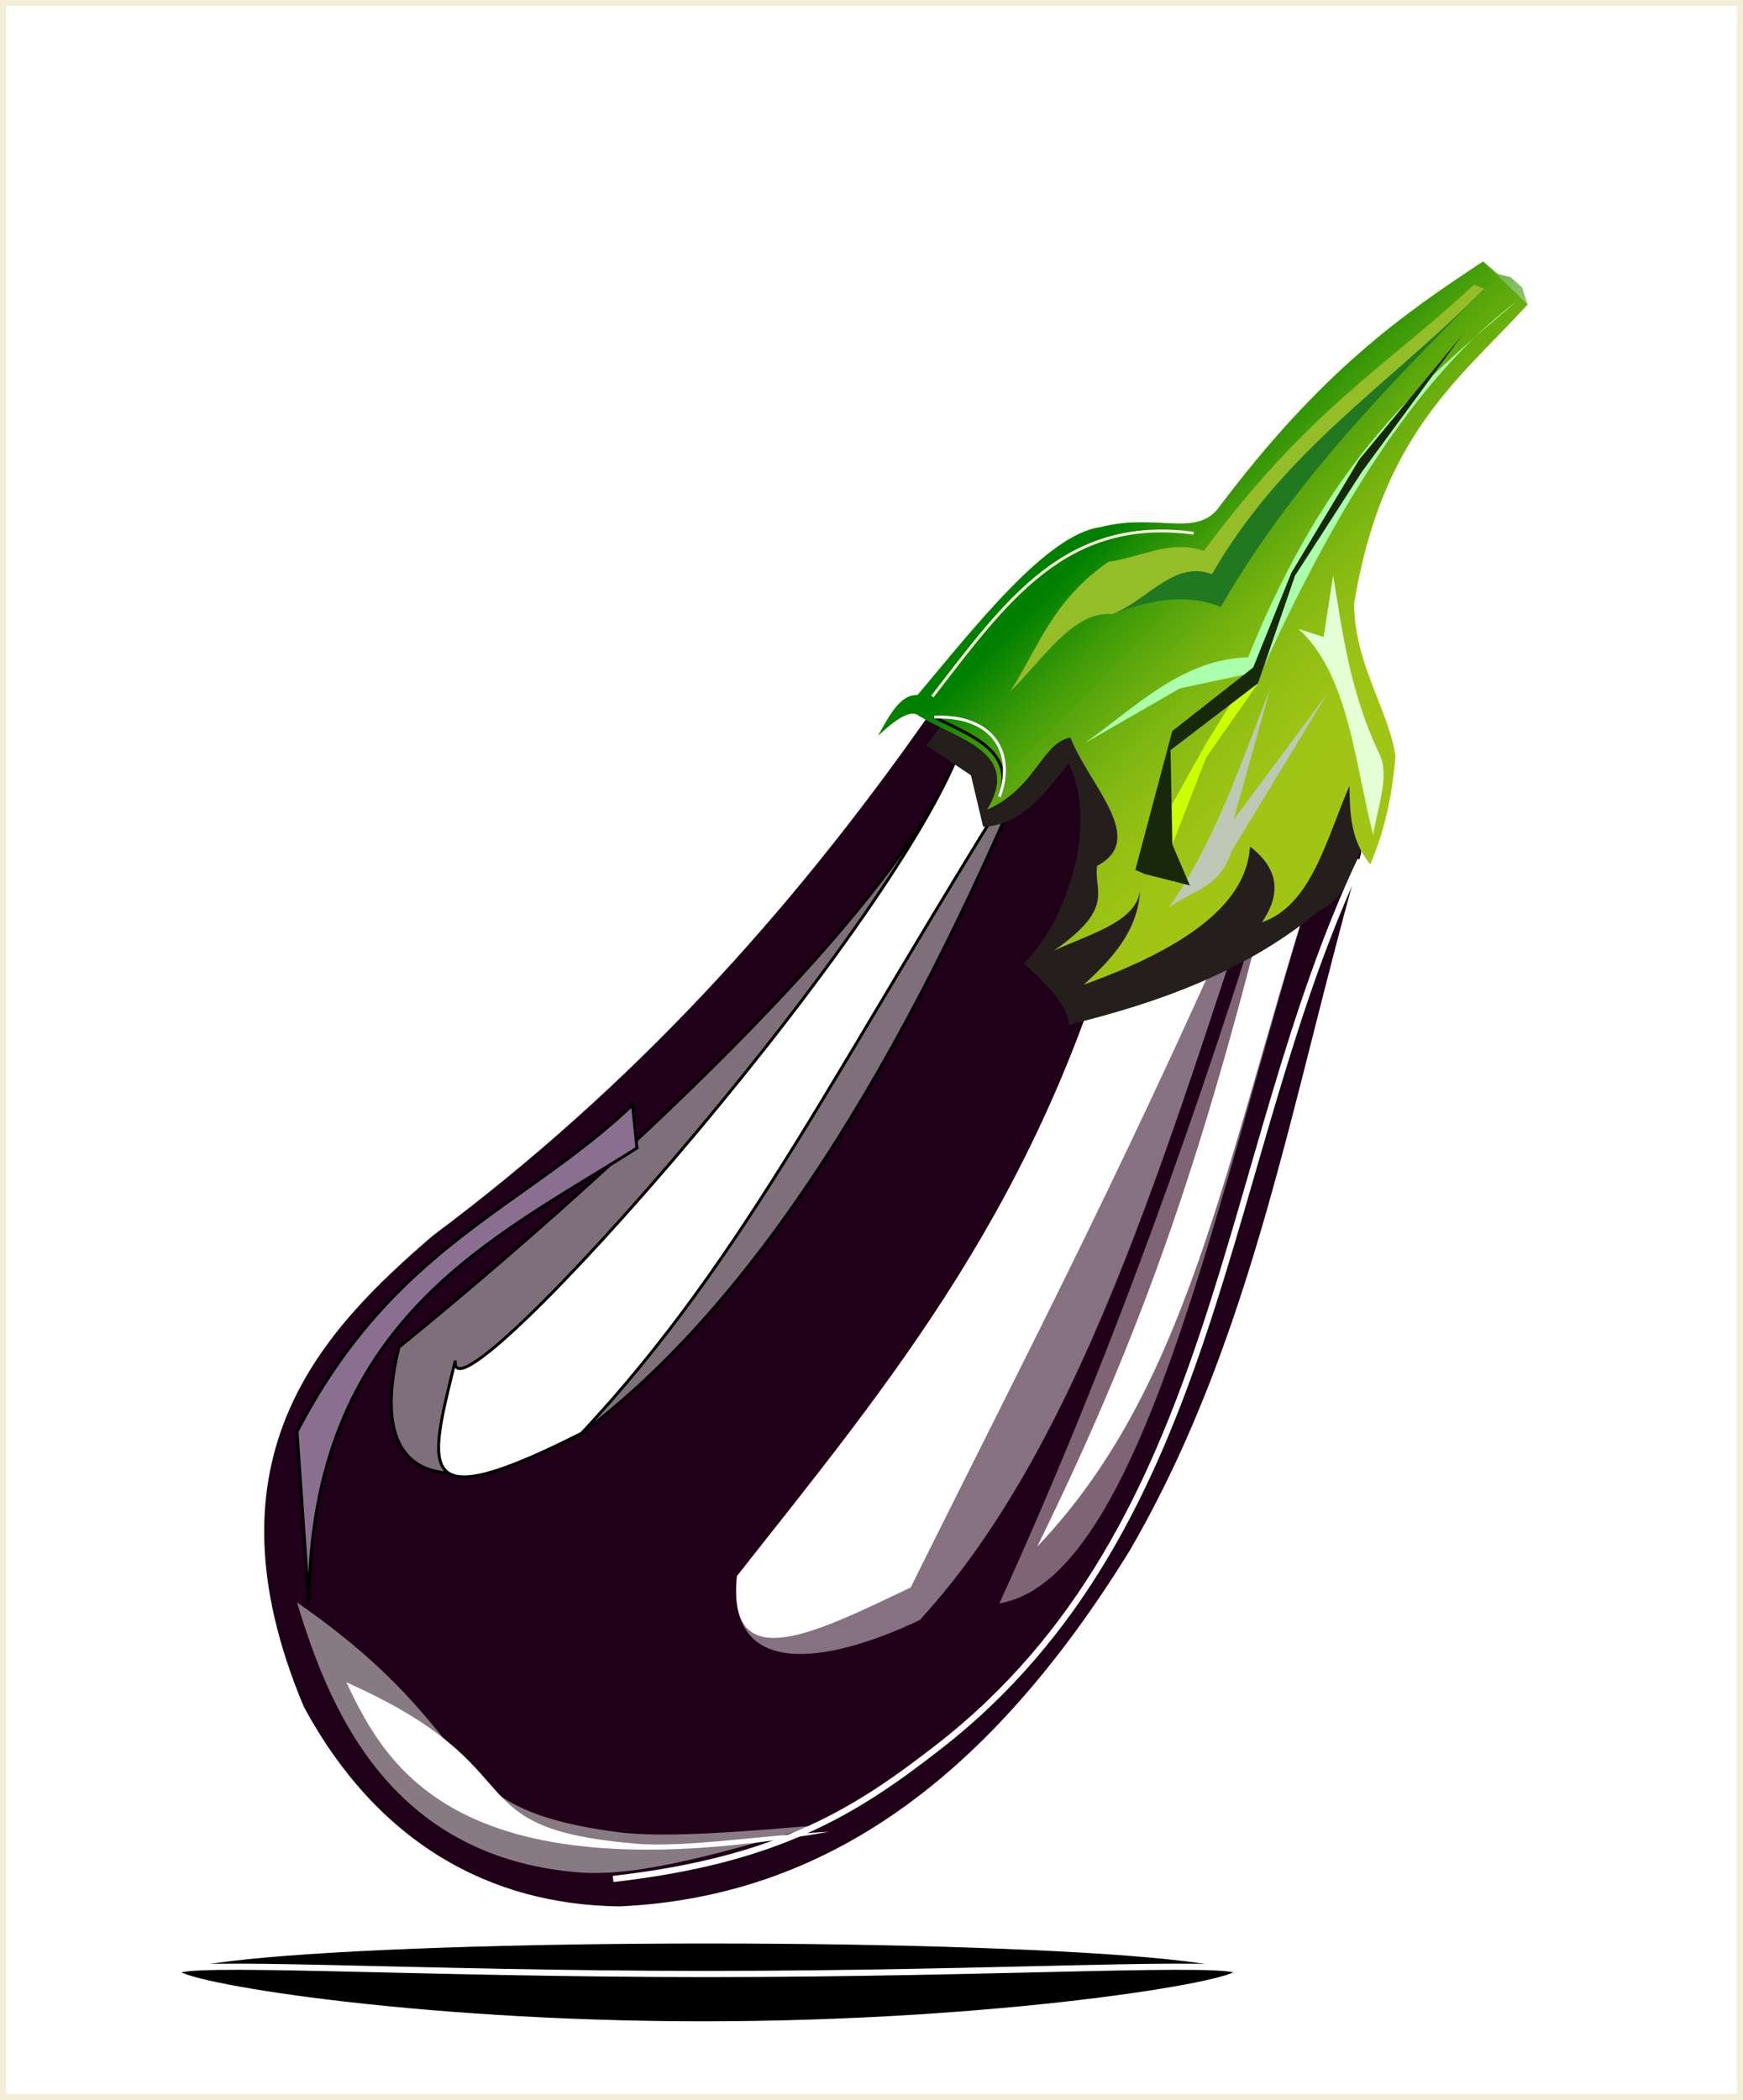
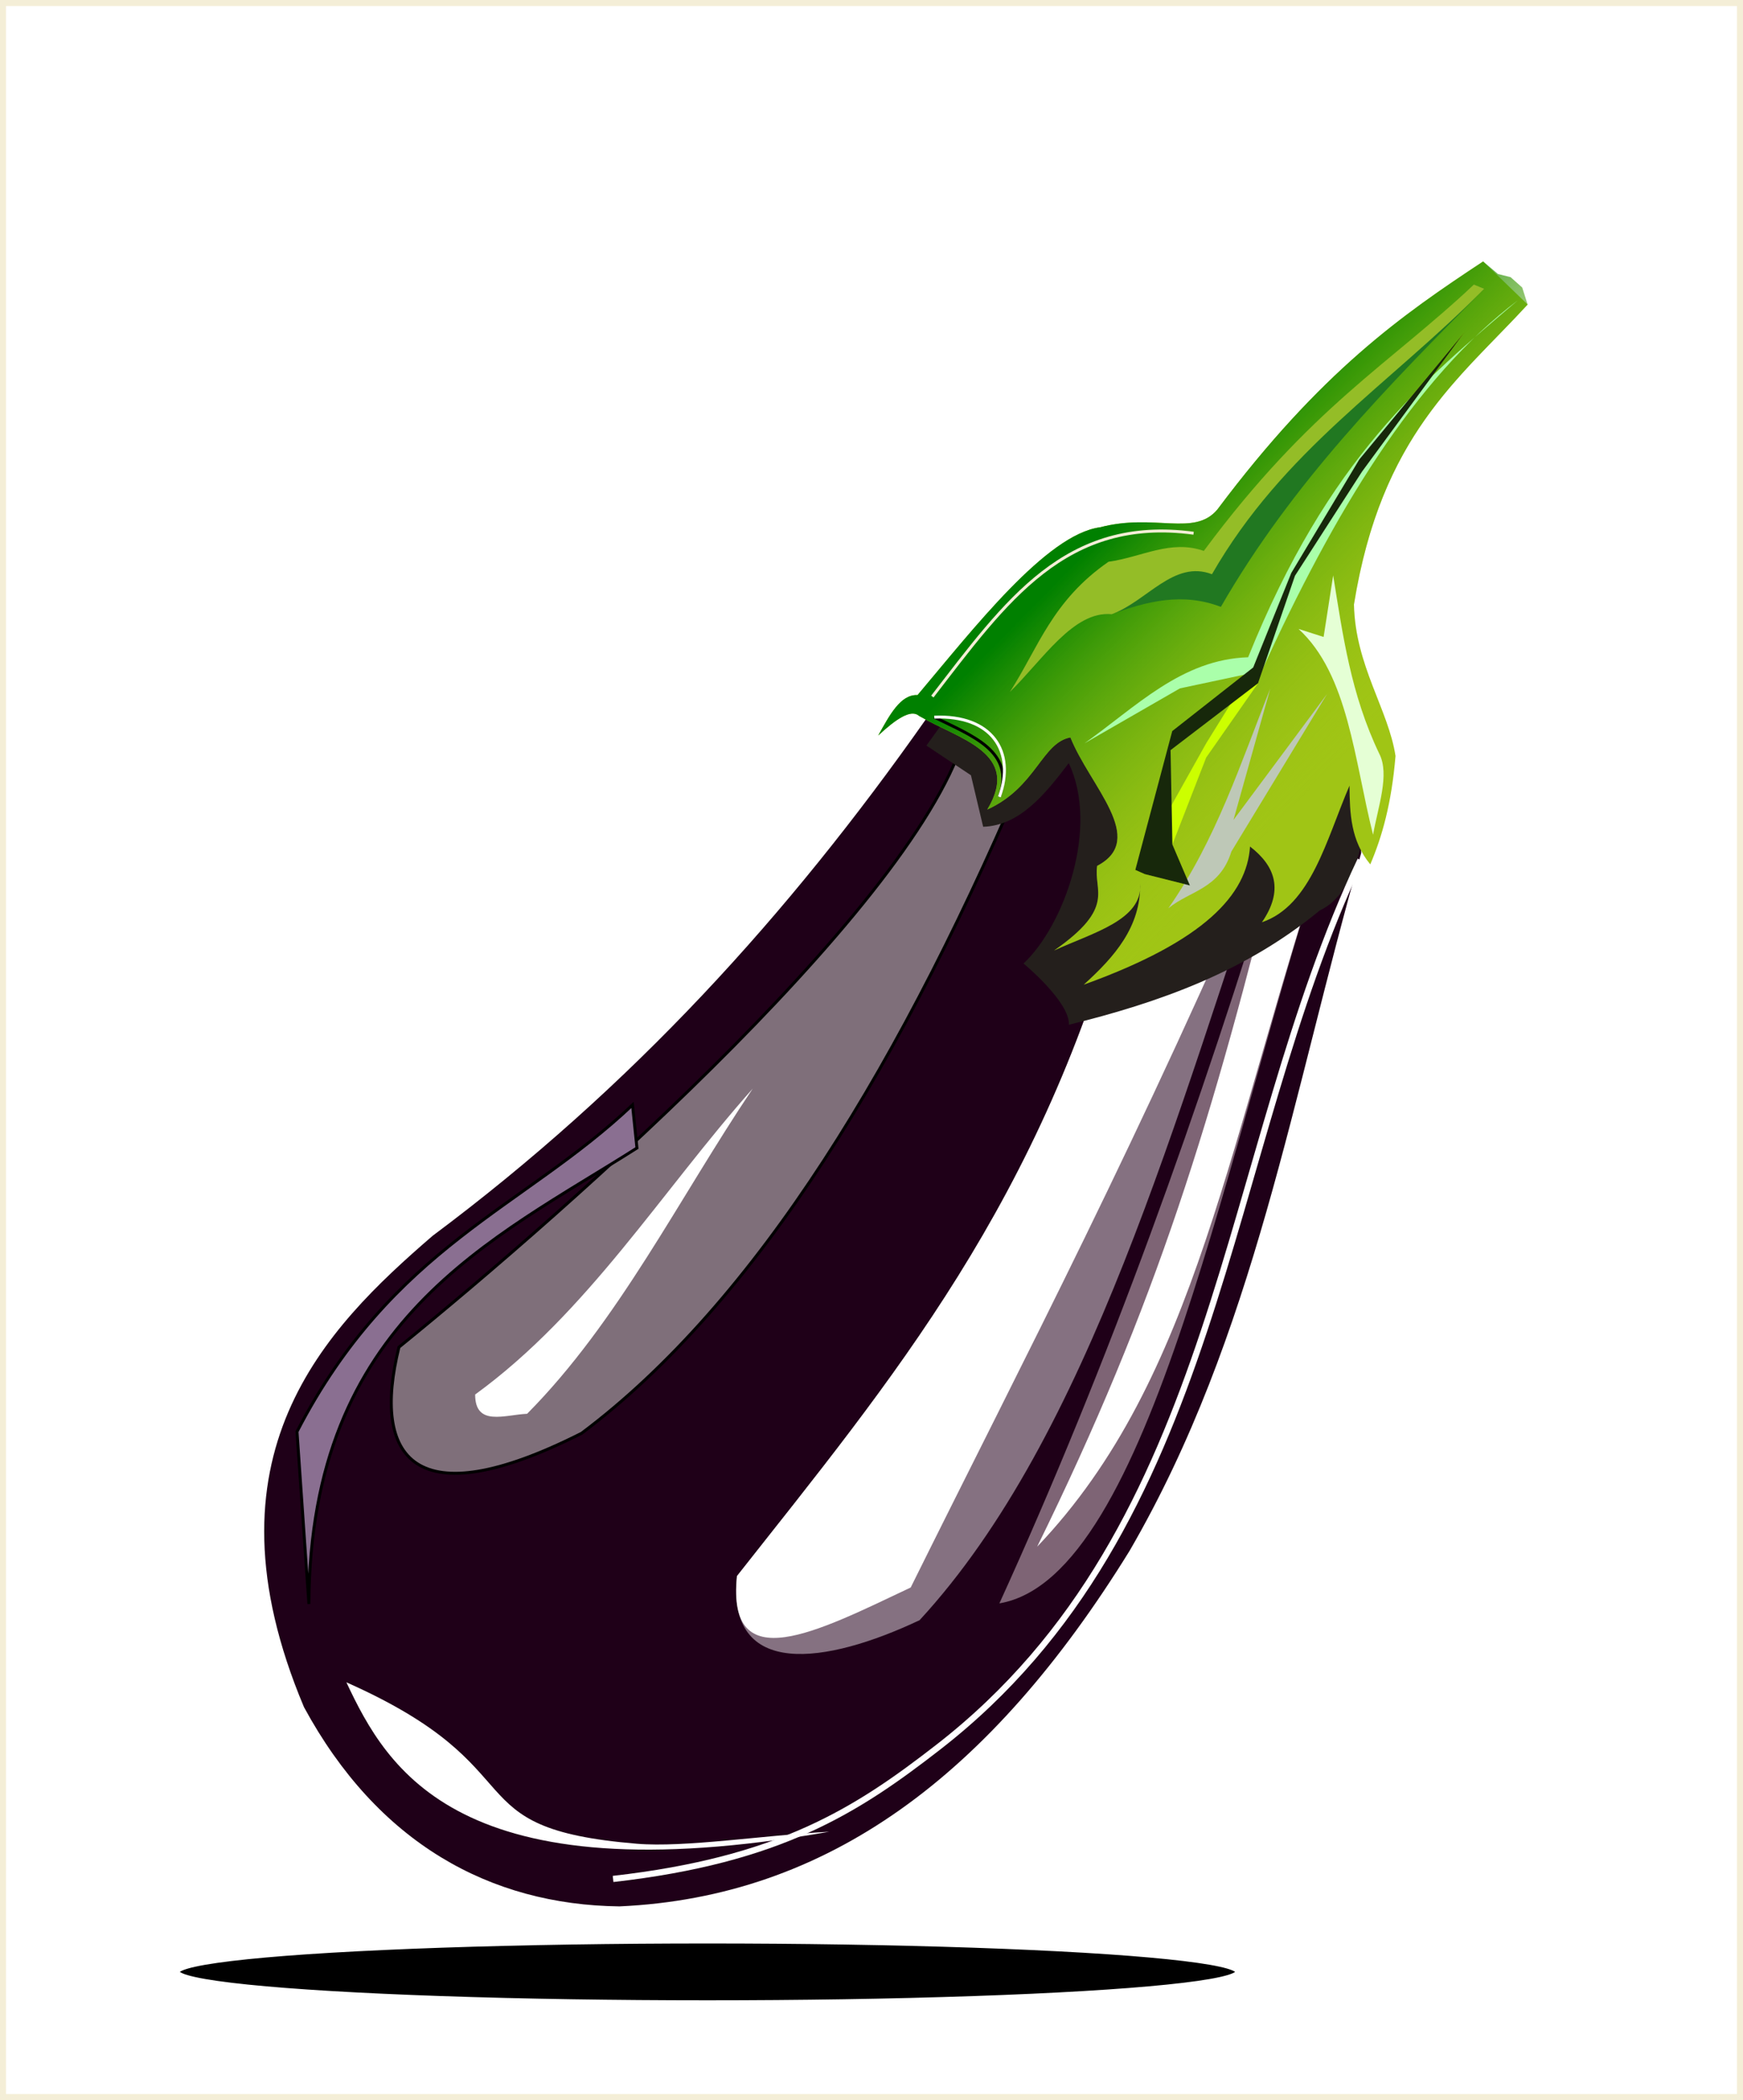
<svg xmlns="http://www.w3.org/2000/svg" xmlns:xlink="http://www.w3.org/1999/xlink" width="167.37mm" height="201.58mm" version="1.1" viewBox="0 0 593.04 714.26">
  <defs>
    <linearGradient id="j">
      <stop stop-color="#008000" offset="0" />
      <stop stop-color="#a0c515" stop-opacity="0" offset="1" />
    </linearGradient>
    <filter id="i" x="-.104" y="-.089" width="1.208" height="1.178" color-interpolation-filters="sRGB">
      <feGaussianBlur stdDeviation="9.467" />
    </filter>
    <filter id="h" x="-.198" y="-.129" width="1.397" height="1.257" color-interpolation-filters="sRGB">
      <feGaussianBlur stdDeviation="15.193" />
    </filter>
    <filter id="g" x="-.18" y="-.077" width="1.36" height="1.154" color-interpolation-filters="sRGB">
      <feGaussianBlur stdDeviation="8.405" />
    </filter>
    <filter id="f" x="-.124" y="-.141" width="1.249" height="1.281" color-interpolation-filters="sRGB">
      <feGaussianBlur stdDeviation="5.263" />
    </filter>
    <filter id="s" x="-.085" y="-.062" width="1.17" height="1.125" color-interpolation-filters="sRGB">
      <feGaussianBlur stdDeviation="9.013" />
    </filter>
    <filter id="e" x="-.079" y="-.066" width="1.157" height="1.133" color-interpolation-filters="sRGB">
      <feGaussianBlur stdDeviation="3.091" />
    </filter>
    <linearGradient id="a" x1="401.79" x2="480.83" y1="382.38" y2="460.16" gradientUnits="userSpaceOnUse" xlink:href="#j" />
    <filter id="d" x="-.137" y="-.083" width="1.273" height="1.166" color-interpolation-filters="sRGB">
      <feGaussianBlur stdDeviation="6.369" />
    </filter>
    <filter id="r" x="-.172" y="-.124" width="1.343" height="1.248" color-interpolation-filters="sRGB">
      <feGaussianBlur stdDeviation="3.858" />
    </filter>
    <filter id="c" x="-.045" y="-.052" width="1.089" height="1.104" color-interpolation-filters="sRGB">
      <feGaussianBlur stdDeviation="3" />
    </filter>
    <filter id="q" x="-.292" y="-.096" width="1.583" height="1.191" color-interpolation-filters="sRGB">
      <feGaussianBlur stdDeviation="3.514" />
    </filter>
    <filter id="p" x="-.109" y="-.107" width="1.218" height="1.214" color-interpolation-filters="sRGB">
      <feGaussianBlur stdDeviation="6.71" />
    </filter>
    <filter id="o" x="-.144" y="-.201" width="1.288" height="1.402" color-interpolation-filters="sRGB">
      <feGaussianBlur stdDeviation="9.316" />
    </filter>
    <filter id="n" x="-.059" y="-.093" width="1.118" height="1.186" color-interpolation-filters="sRGB">
      <feGaussianBlur stdDeviation="2.178" />
    </filter>
    <filter id="m" x="-.145" y="-.102" width="1.291" height="1.204" color-interpolation-filters="sRGB">
      <feGaussianBlur stdDeviation="6.667" />
    </filter>
    <filter id="b" x="-.234" y="-.201" width="1.467" height="1.402" color-interpolation-filters="sRGB">
      <feGaussianBlur stdDeviation="2.272" />
    </filter>
    <filter id="l" x="-.095" y="-1.608" width="1.191" height="4.216" color-interpolation-filters="sRGB">
      <feGaussianBlur stdDeviation="14.357" />
    </filter>
    <filter id="k" x="-.108" y="-1.993" width="1.216" height="4.986" color-interpolation-filters="sRGB">
      <feGaussianBlur stdDeviation="16.29" />
    </filter>
  </defs>
  <g transform="translate(-29.255 -197.73)">
    <rect x="30.278" y="198.76" width="590.99" height="712.21" fill="#fff" stroke="#f4eed7" stroke-width="2.047" />
    <path d="m344.29 442.36c-46.796 66.528-100 125.08-167.86 175.71-36.472 31.478-79.793 74.757-43.745 160.3 25.062 46.226 63.275 67.231 107.32 67.77 70.628-3.174 126.17-44.195 173.57-120.92 42.684-73.492 55.176-154.95 78.817-237.39l-1.024-26.08-71.827 25.368c-1.077-24.512-15.551-14.679-24.611-39.192-17.946 6.122-29.024-5.885-50.64-5.565z" fill="#1f0018" fill-rule="evenodd" />
    <path d="m358.57 443.79c-12.369 56.806-135.39 164.89-193.57 212.14-9.272 37.605 4.904 58.191 62.143 29.286 59.35-44.504 109.44-126.04 153.57-231.43z" fill="#7f6f7a" fill-rule="evenodd" filter="url(#i)" stroke="#000" stroke-width="1px" />
    <path d="m412.14 500.22c-28.011 105.94-79.717 167.07-132.14 233.57-3.583 35.18 30.415 30 62.143 15 57.802-62.726 87.246-171.26 121.43-272.14z" fill="#857181" fill-rule="evenodd" filter="url(#h)" />
    <path d="m465 484.51c-27.468 90.627-58.732 177.46-95.714 258.57 51.887-8.808 77.671-158.58 112.14-261.43z" fill="#7e6475" fill-rule="evenodd" filter="url(#g)" />
-     <path d="m130.31 742.75c67.283 46.652 45.149 69.829 109.25 78.151 16.546 2.148 45.876-0.498 68.542-2.39-31.65 8.703-60.718 17.829-82.192 16.049-64.869-5.378-85.072-56.924-95.594-91.811z" fill="#877a83" fill-rule="evenodd" filter="url(#f)" />
    <path transform="matrix(.992 0 0 .635 5.754 300.99)" d="m142.49 738.48c67.283 46.652 35.489 78.139 99.586 86.461 16.546 2.148 43.35-4.539 66.016-6.43-127.25 34.994-151.6-33.596-165.6-80.031z" fill="#fff" fill-rule="evenodd" filter="url(#f)" />
-     <path d="m358.57 443.79c-12.369 56.806-177.82 244.19-174.38 216.69-9.272 37.605-14.289 53.646 42.95 24.74 56.825-60.666 87.219-126.54 153.57-231.43z" fill="#fff" fill-rule="evenodd" filter="url(#i)" stroke="#000" stroke-width="1px" />
    <path d="m412.14 500.22c-28.011 105.94-79.717 167.07-132.14 233.57-3.583 35.18 27.384 18.888 59.112 3.888 39.619-79.899 77.144-151.06 124.46-261.03z" fill="#fff" fill-rule="evenodd" filter="url(#h)" />
    <path d="m465 484.51c-23.182 94.199-42.303 156.74-82.857 239.29 54.745-57.379 64.814-139.29 99.286-242.14z" fill="#fff" fill-rule="evenodd" filter="url(#g)" />
    <path d="m344.46 451.32 11.617-16.162 143.44 28.284c-7.068 14.65-7.302 37.503-21.213 43.942-25.276 20.906-54.736 31.351-85.358 38.891 0.356-7.787-15.446-20.835-15.446-20.835 13.786-12.894 25.858-46.27 15.381-68.143-8.297 10.969-16.852 21.249-29.116 21.638l-4.153-17.513z" fill="#241f1c" fill-rule="evenodd" filter="url(#o)" />
    <path d="m549.02 301.31-15.152-14.647c-27.401 18.087-55.093 37.239-90.409 84.348-7.88 9.402-21.329 1.179-39.901 6.061-18.246 2.383-43.221 34.681-62.124 57.074-5.798-0.314-9.549 6.879-13.385 13.763 6.053-5.646 11.188-9.088 13.89-6.692 13.654 7.96 34.923 12.493 23.229 31.86 16.667-7.576 18.468-22.68 28.289-24.537 6.605 16.591 26.361 34.637 9.091 43.689-1.312 8.481 6.481 14.116-14.647 28.789 13.117-6.053 30.158-10.321 29.294-22.728 0.219 14.757-8.775 24.907-19.193 34.345 41.384-14.906 55.472-30.723 56.569-46.972 8.738 6.738 11.441 14.986 4.041 25.759 16.765-5.73 21.889-28.089 29.8-46.467 0.081 9.378 0.395 18.71 7.071 26.769 4.021-9.394 7.249-20.769 8.586-36.871-2.404-15.787-13.721-30.759-14.142-51.518 9.32-57.594 35.648-76.536 59.094-102.03z" fill="#a0c515" fill-rule="evenodd" />
    <path d="m492.14 490.22c-47.541 100.74-46.727 226.5-143.6 301.72-27.741 21.542-53.897 38.436-110.69 44.866" fill="none" filter="url(#s)" stroke="#fff" stroke-width="2.1" />
    <path d="m190.92 672.04c38.306-27.859 63.318-69.012 94.449-104.05-25.119 37.342-45.677 79.246-76.772 110.61-7.557 0.308-17.683 4.469-17.678-6.566z" fill="#fff" fill-rule="evenodd" filter="url(#e)" />
    <path d="m290.92 734.16c38.306-27.859 80.995-121.54 112.13-156.57-21.583 41.888-63.354 131.77-94.449 163.14-7.557 0.308-17.683 4.469-17.678-6.566z" fill="#fff" fill-rule="evenodd" filter="url(#e)" />
    <path d="m549.02 301.31-1.85-5.797-3.954-3.517-4.284-1.067-5.063-4.266c-27.401 18.087-55.093 37.239-90.409 84.348-7.88 9.402-21.329 1.179-39.901 6.061-18.246 2.383-43.221 34.681-62.124 57.074-5.798-0.314-9.549 6.879-13.385 13.763 6.053-5.646 11.188-9.088 13.89-6.692 13.654 7.96 34.923 12.493 23.229 31.86 16.667-7.576 18.468-22.68 28.289-24.537 6.605 16.591 26.361 34.637 9.091 43.689-1.312 8.481 6.481 14.116-14.647 28.789 13.117-6.053 30.158-10.321 29.294-22.728 0.219 14.757-8.775 24.907-19.193 34.345 41.384-14.906 55.472-30.723 56.569-46.972 8.738 6.738 11.441 14.986 4.041 25.759 16.765-5.73 21.889-28.089 29.8-46.467 0.081 9.378 0.395 18.71 7.071 26.769 4.021-9.394 7.249-20.769 8.586-36.871-2.404-15.787-13.721-30.759-14.142-51.518 7.293-45.068 25.001-66.468 43.592-85.859 5.167-5.389 10.403-10.623 15.502-16.167z" fill="url(#a)" fill-rule="evenodd" />
    <path d="m549.02 301.31-3.983-5.231-2.649-5.209-3.902-1.653-4.618-2.554c-27.401 18.087-55.093 37.239-90.409 84.348-7.88 9.402-21.329 1.179-39.901 6.061-18.246 2.383-38.935 31.109-57.839 53.502-5.798-0.314-12.407 8.307-16.242 15.192 6.053-5.646 9.759-6.945 12.461-4.549 13.654 7.96 34.923 12.493 23.229 31.86 16.667-7.576 18.468-22.68 28.289-24.537 6.605 16.591 26.361 34.637 9.091 43.689-1.312 8.481 6.481 14.116-14.647 28.789 13.117-6.053 30.158-10.321 29.294-22.728 0.219 14.757-8.775 24.907-19.193 34.345 41.384-14.906 55.472-30.723 56.569-46.972 8.738 6.738 11.441 14.986 4.041 25.759 16.765-5.73 21.889-28.089 29.8-46.467 0.081 9.378 0.395 18.71 7.071 26.769 4.021-9.394 5.82-13.983 8.586-36.871-2.404-15.787-13.721-30.759-14.142-51.518 9.32-57.594 29.398-80.464 59.094-102.03z" fill="url(#a)" fill-rule="evenodd" opacity=".65" />
    <path d="m415.54 493.61 24.179-43.179 15.925-25.679 12.969-32.161 23.124-38.584 35.768-43.254-34.834 47.383-22.812 35.424-12.557 36.547-17.656 25.288-11.492 29.556 5.951 13.944-15.351-3.857z" fill="#cf0" fill-rule="evenodd" filter="url(#d)" />
    <path d="m426.79 506.65c16.362-23.505 24.552-49.346 34.643-74.643l-12.496 44.6 31.821-42.805-32.539 53.562c-3.965 12.785-14.087 13.255-21.429 19.286z" fill="#bec8b7" fill-rule="evenodd" filter="url(#r)" />
    <path d="m372.86 433.08c9.675-15.037 14.351-30.984 33.571-44.286 11.31-1.572 22.619-3.6 33.929 0.357 36.449-49.132 61.879-67.653 90.357-94.643l3.571 1.429c-32.671 32.971-65.338 65.947-89.643 108.21-12.962-4.973-25.123-1.939-37.143 2.5-12.988-1.273-23.403 15.462-34.643 26.429z" fill="#217821" fill-rule="evenodd" filter="url(#c)" />
    <path d="m496.43 481.65c-6.38-25.233-8.395-54.467-25.357-70l8.53 2.726 3.255-20.94c3.272 20.238 5.993 40.476 15.714 60.714 3.558 7.03-0.422 17.83-2.143 27.5z" fill="#e5ffd5" fill-rule="evenodd" filter="url(#q)" />
    <path d="m545.71 299.86c-34.977 26.393-62.601 72.168-87.143 126.07l-27.848 5.933-32.509 18.71c17.41-12.279 32.963-28.579 55.714-29.286 27.452-68.141 59.703-94.038 91.786-121.43z" fill="#afa" fill-rule="evenodd" filter="url(#p)" />
    <path d="m372.86 433.08c9.675-15.037 14.351-30.984 33.571-44.286 11.31-1.572 21.104-7.641 32.413-3.683 36.449-49.132 63.394-63.612 91.872-90.602l3.571 1.429c-32.671 32.971-68.369 54.835-92.673 97.103-12.962-4.973-22.092 9.172-34.112 13.612-12.988-1.273-23.403 15.462-34.643 26.429z" fill="#94bd27" fill-rule="evenodd" filter="url(#c)" />
    <path d="m415.54 493.61 12.562-47.219 27.542-21.639 12.969-32.161 23.124-38.584 35.768-43.254-34.834 47.383-22.812 35.424-12.557 36.547-29.778 22.762 0.63 32.082 5.951 13.944-15.351-3.857z" fill="#17280b" fill-rule="evenodd" filter="url(#d)" />
    <path d="m346.48 434.65c25.077-32.475 45.302-61.435 88.893-55.558" fill="none" filter="url(#n)" stroke="#f4eed7" stroke-width="1px" />
    <path d="m245.97 588.2c-48.898 31.089-111.26 58.34-111.62 155.06l-4.041-58.589c32.61-63.015 77.109-76.011 114.15-111.12z" fill="#8a6f91" fill-rule="evenodd" filter="url(#m)" stroke="#000" stroke-width="1px" />
    <path d="m347.14 441.65c12.772 6.352 27.725 11.614 22.143 27.143" fill="none" filter="url(#b)" stroke="#000" stroke-width="1px" />
    <path d="m347.14 441.65c19.558-0.791 27.725 11.614 22.143 27.143" fill="none" filter="url(#b)" stroke="#fff" stroke-width="1px" />
    <ellipse cx="269.97" cy="868.42" rx="180.71" ry="10.714" filter="url(#l)" stroke="#fff" stroke-width="2.1" />
-     <path d="m450.68 868.42c9e-5 4.339-82.337 17.857-182.14 17.857s-179.29-13.518-179.29-17.857c3.7e-5 -4.339 80.909 0.714 180.71 0.714 99.806 0 180.71-5.054 180.71-0.714z" filter="url(#k)" stroke="#fff" stroke-width="2.1" />
  </g>
</svg>